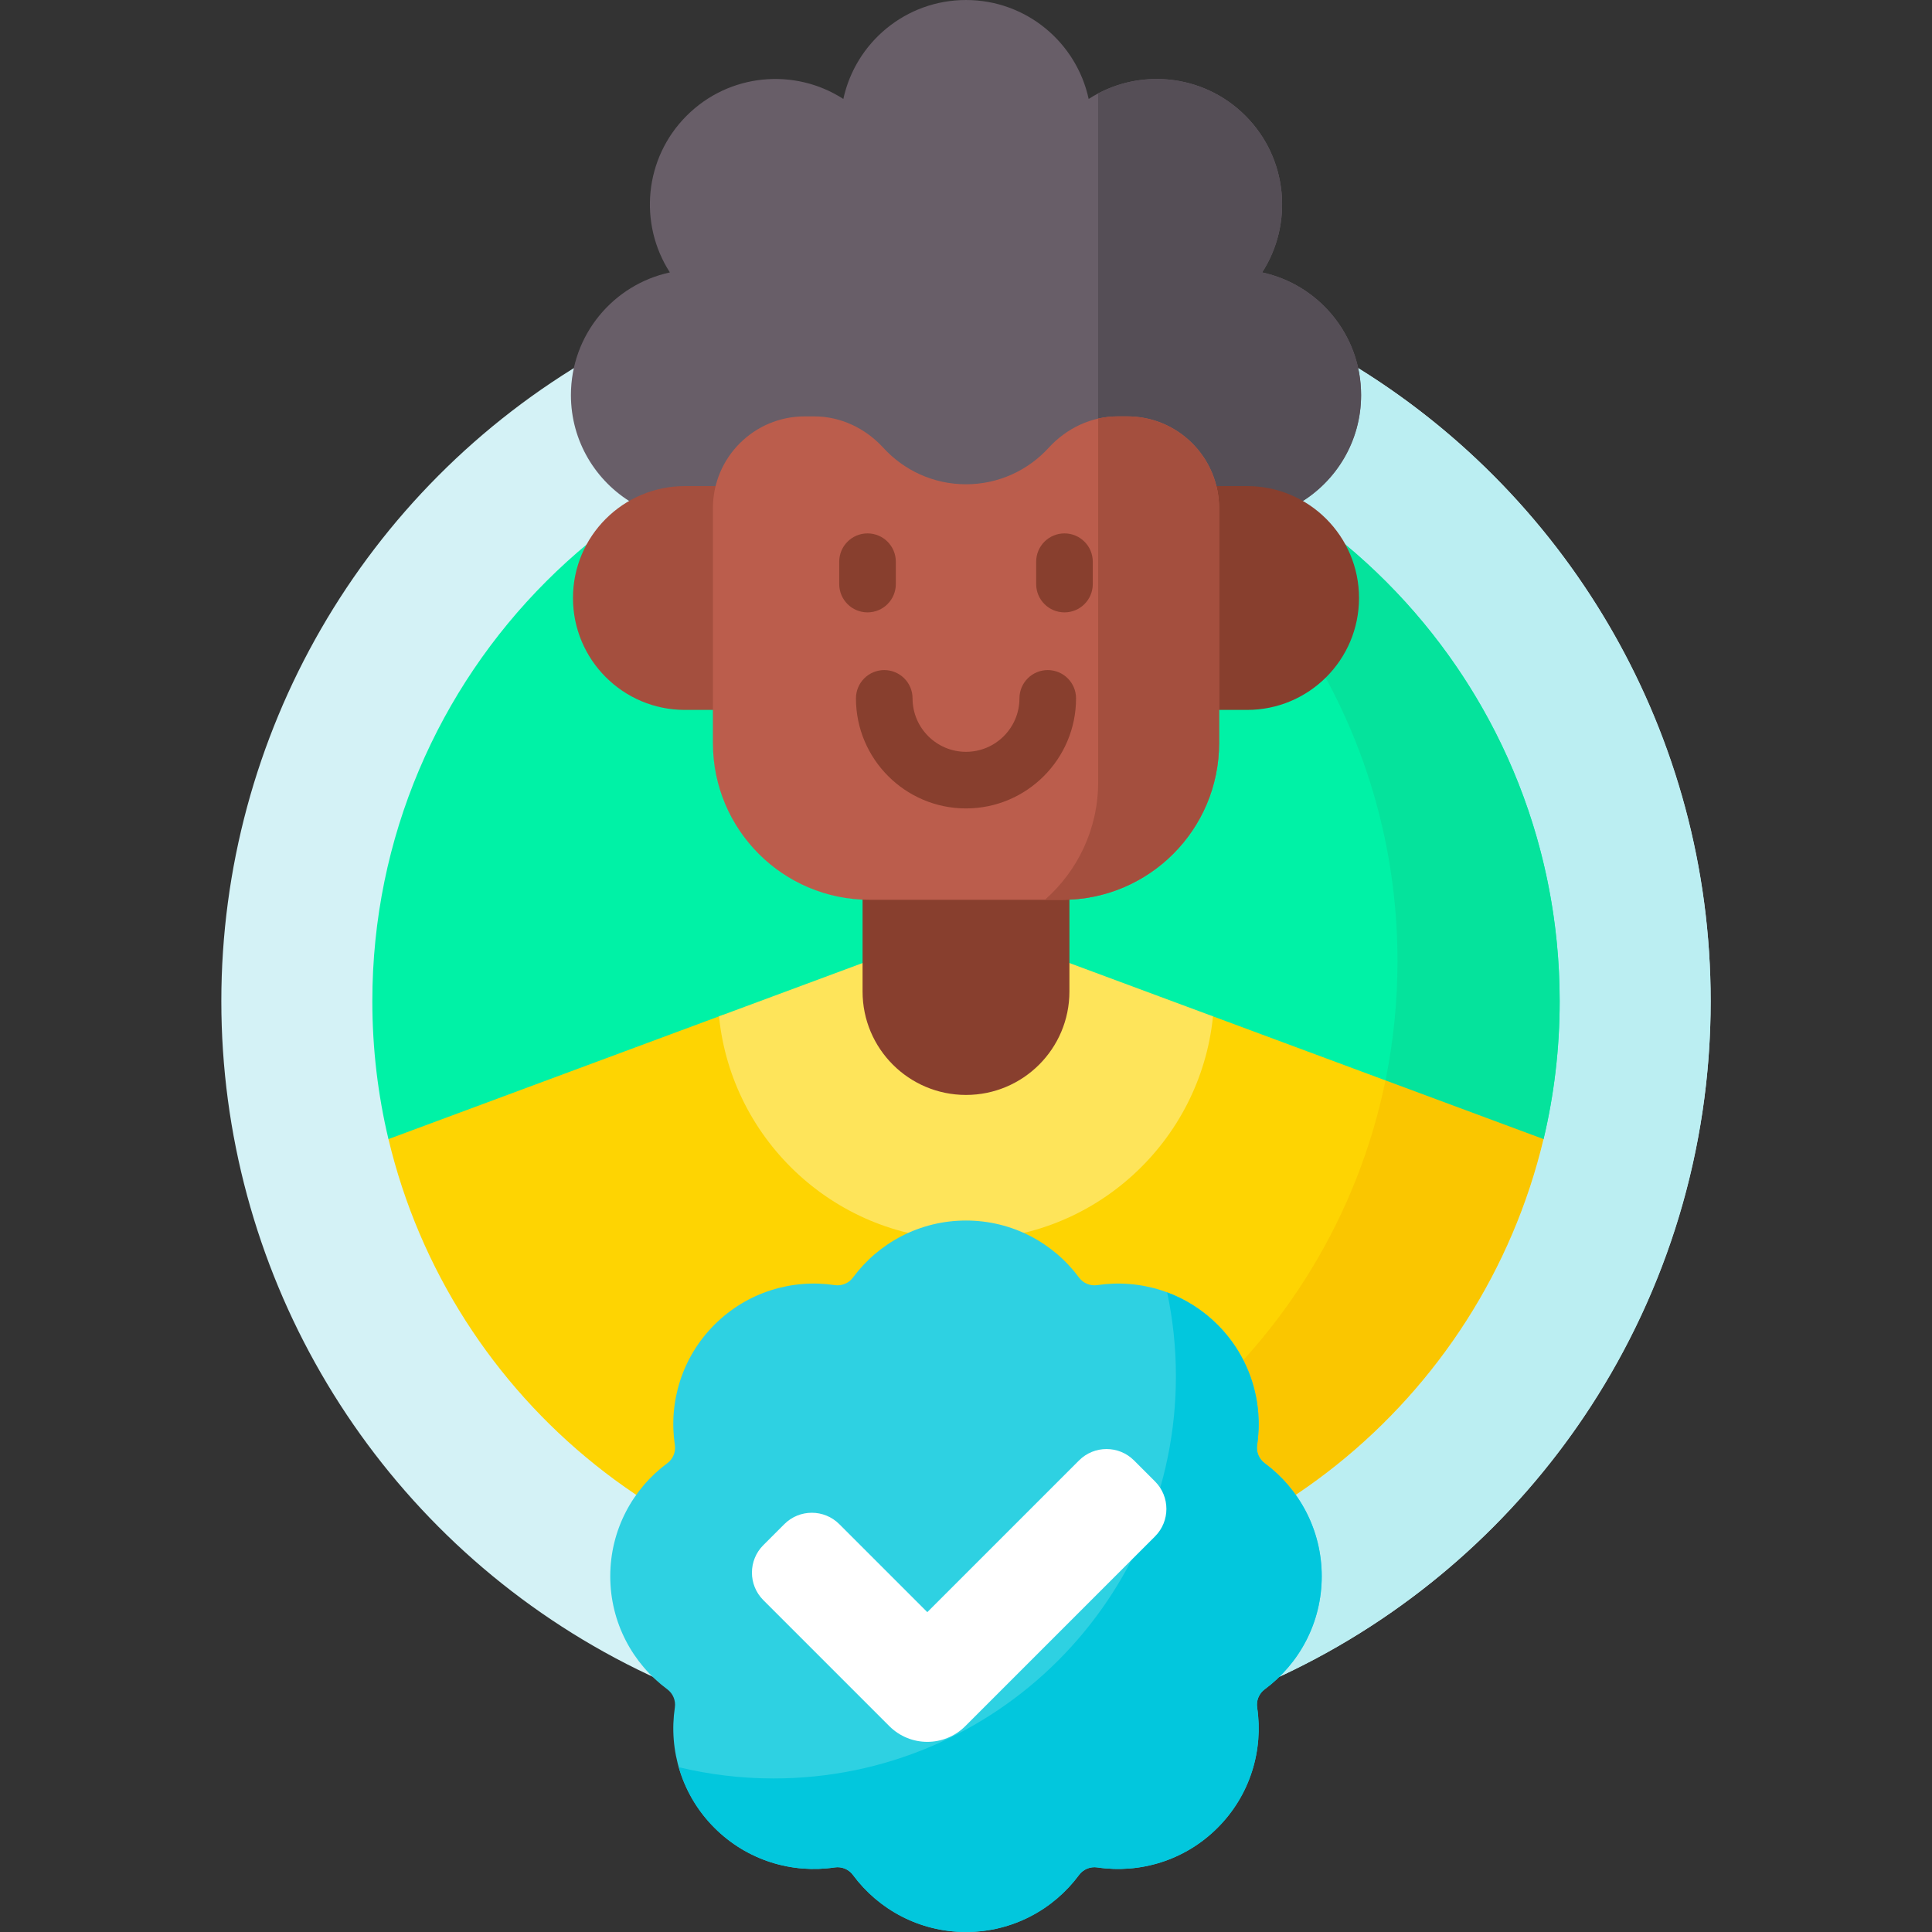
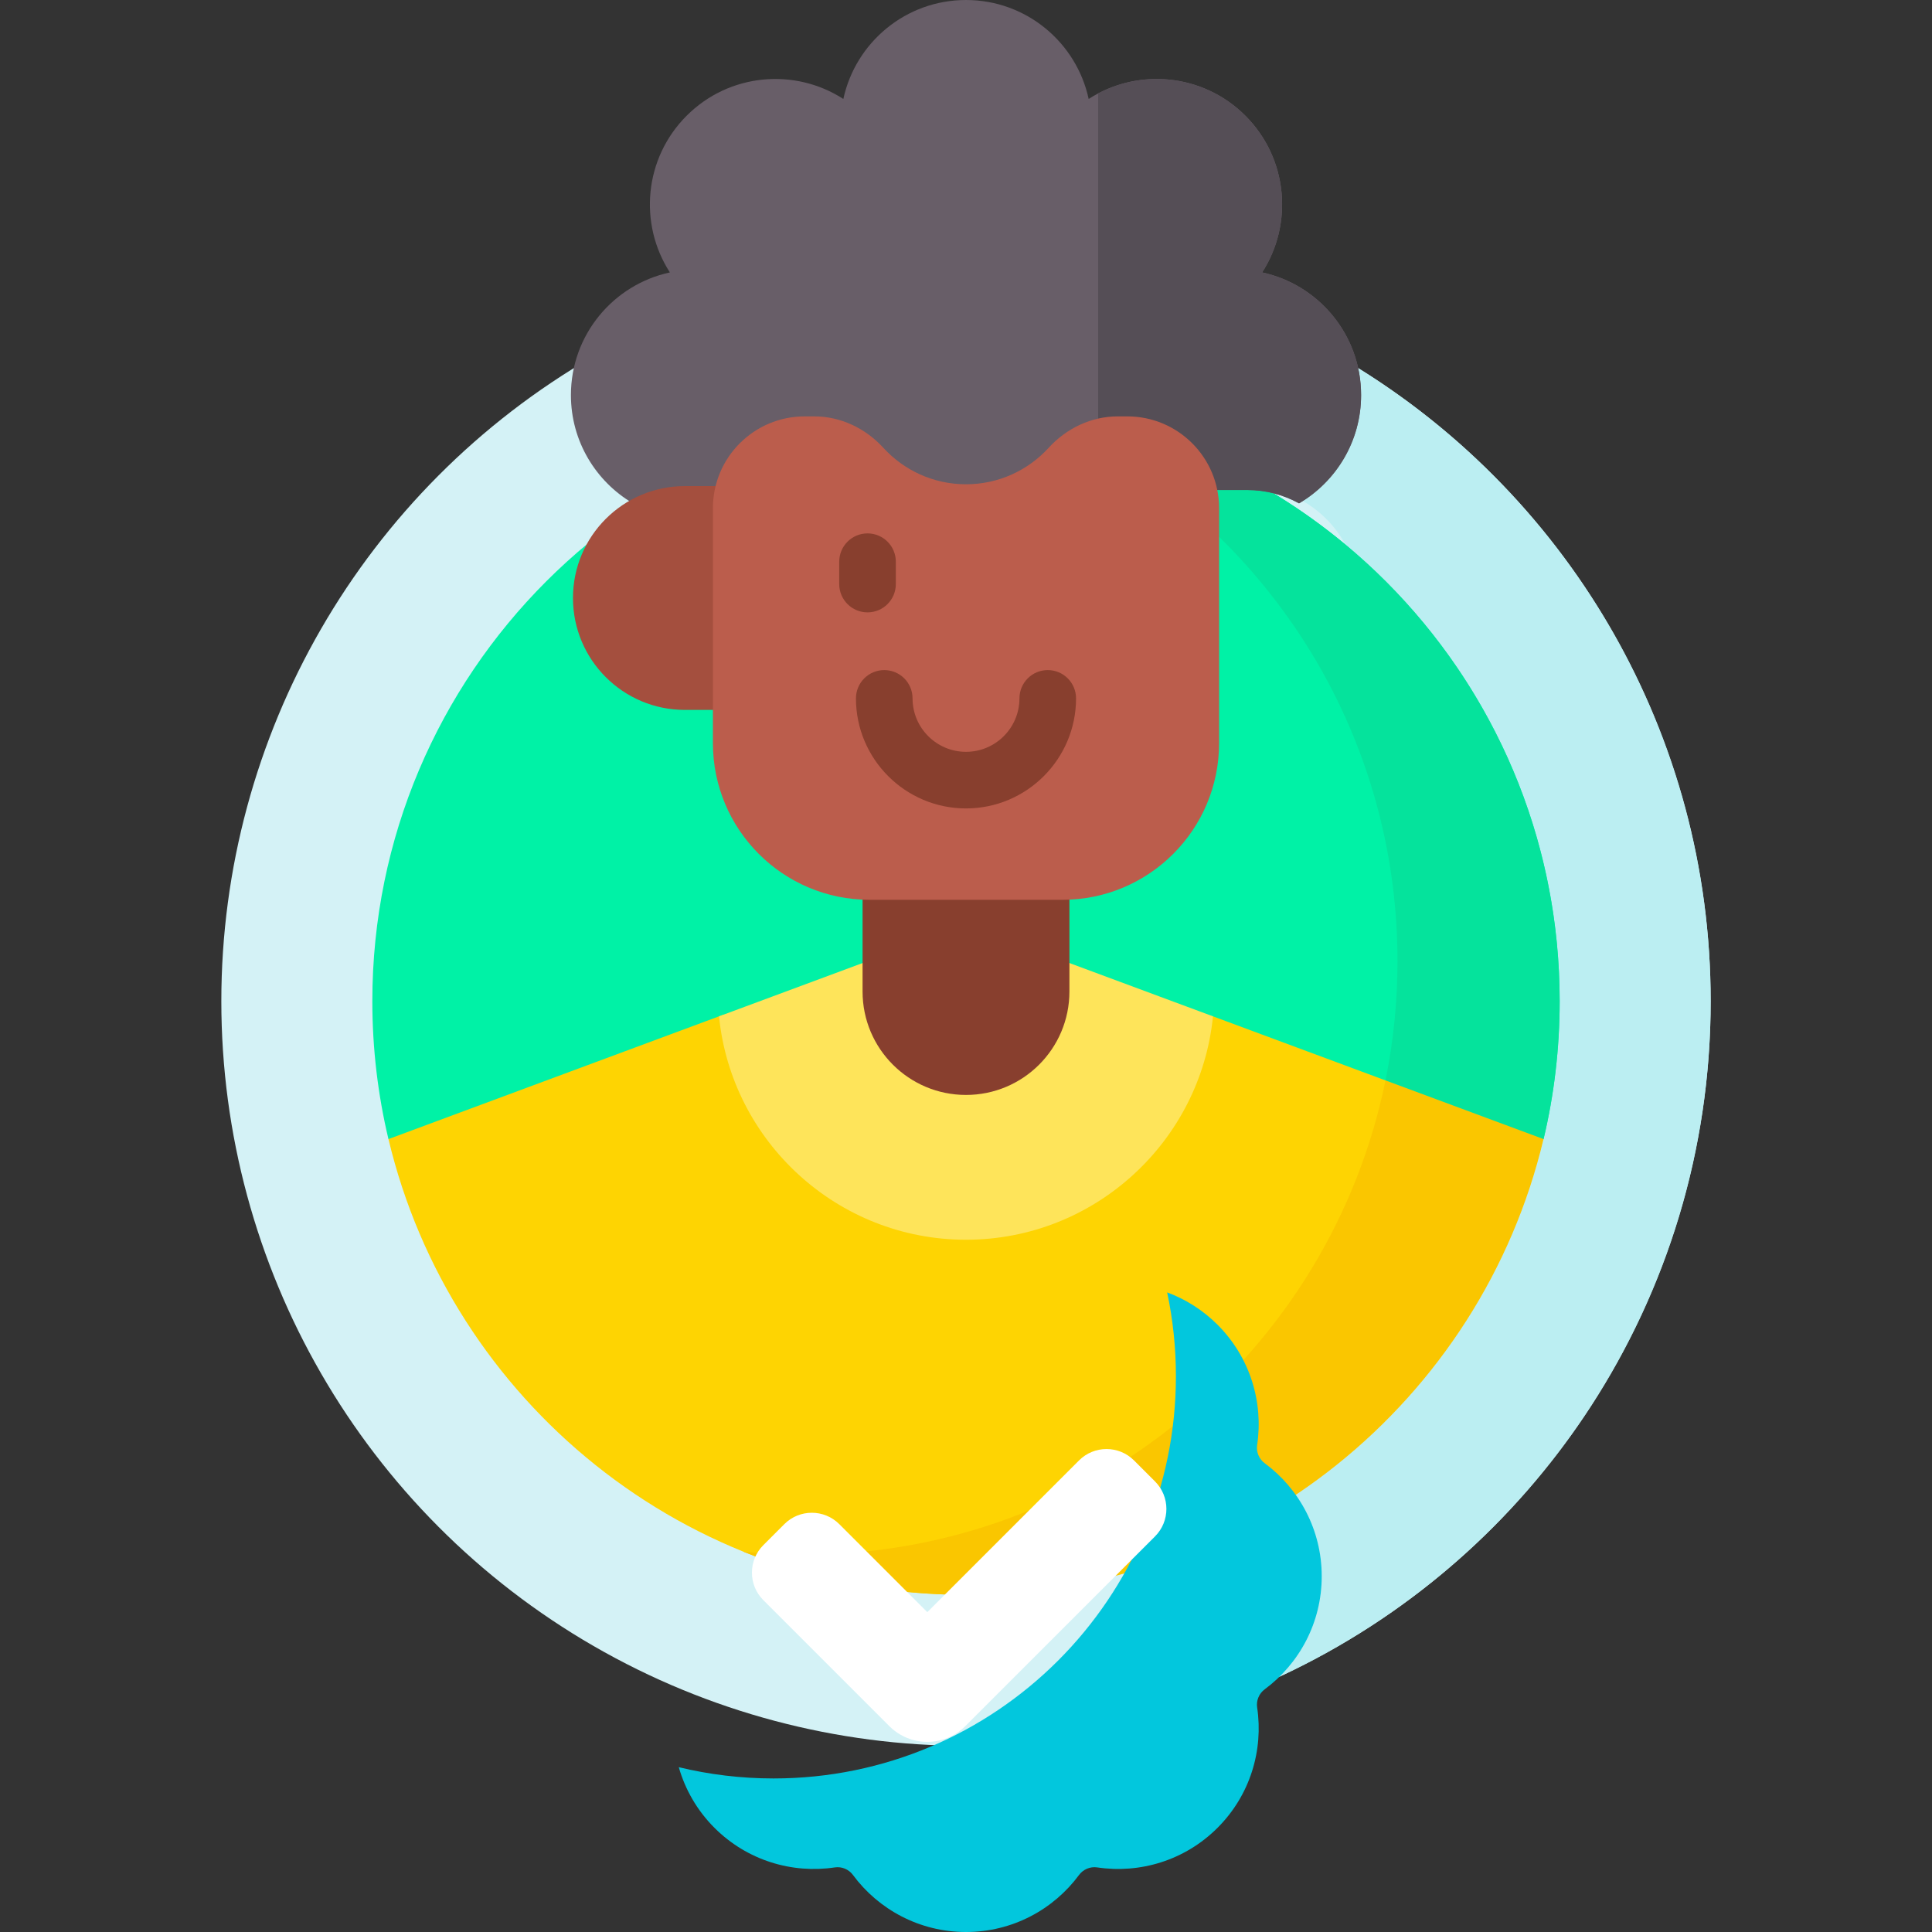
<svg xmlns="http://www.w3.org/2000/svg" id="Capa_1" enable-background="new 0 0 512 512" viewBox="0 0 512 512">
  <rect x="0" y="0" width="512" height="512" fill="#333333" stroke="none" />
  <g>
    <g>
      <g>
        <g>
          <g>
            <g>
              <circle cx="256" cy="265.319" fill="#d4f2f6" r="197.345" />
            </g>
            <g>
              <path d="m359.927 97.541c.506 2.307.775 4.702.775 7.161 0 11.809-6.169 22.157-15.447 28.057 4.767 2.741 8.704 6.762 11.329 11.602 34.667 28.859 56.743 72.325 56.743 120.958 0 54.557-27.773 102.622-69.949 130.843 4.333 6.087 6.894 13.522 6.894 21.564 0 10.462-4.324 19.903-11.269 26.669 67.515-31.348 114.34-99.738 114.34-179.076.002-70.851-37.344-132.97-93.416-167.778z" fill="#bbeef2" />
            </g>
            <g>
              <g>
                <path d="m413.328 265.319c0 12.592-1.479 24.839-4.274 36.576l-306.106.008c-2.796-11.739-4.276-23.989-4.276-36.584 0-86.89 70.438-157.328 157.328-157.328s157.328 70.439 157.328 157.328z" fill="#00f2a6" />
              </g>
              <g>
                <path d="m272.014 108.797c57.658 23.339 98.337 79.856 98.337 145.883 0 10.837-1.096 21.418-3.182 31.638l4.726 23.746 37.158-8.158c2.796-11.74 4.276-23.99 4.276-36.586-.001-81.484-61.947-148.499-141.315-156.523z" fill="#05e39c" />
              </g>
              <g>
                <path d="m167.739 133.387c4.086-2.251 8.777-3.535 13.762-3.535h8.963c2.228-10.54 11.601-18.476 22.795-18.476h2.515c6.518 0 12.926 2.919 17.578 8.008 5.802 6.344 14.056 9.983 22.648 9.983s16.846-3.639 22.648-9.983c4.653-5.09 11.06-8.008 17.578-8.008h2.515c11.194 0 20.567 7.936 22.795 18.476h8.963c4.986 0 9.676 1.284 13.763 3.535 9.834-5.776 16.441-16.454 16.441-28.684 0-15.954-11.236-29.278-26.225-32.506 8.316-12.881 6.84-30.248-4.442-41.529-11.281-11.281-28.648-12.758-41.529-4.442-3.229-14.99-16.553-26.226-32.507-26.226s-29.278 11.236-32.506 26.225c-12.882-8.316-30.248-6.84-41.529 4.442-11.281 11.281-12.758 28.648-4.442 41.529-14.989 3.228-26.225 16.552-26.225 32.506 0 12.23 6.606 22.909 16.441 28.685z" fill="#685e68" />
              </g>
              <g>
                <g>
                  <path d="m334.477 72.196c8.316-12.881 6.84-30.248-4.442-41.529-10.561-10.561-26.455-12.527-39.01-5.912v87.247c1.705-.407 3.448-.625 5.2-.625h2.515c11.194 0 20.567 7.936 22.795 18.476h8.963c4.986 0 9.676 1.284 13.763 3.535 9.834-5.776 16.441-16.454 16.441-28.684 0-15.956-11.236-29.28-26.225-32.508z" fill="#554e56" />
                </g>
              </g>
              <path d="m321.452 269.341-39.043-6.58c0 14.562-11.847 26.409-26.409 26.409s-26.409-11.847-26.409-26.409l-37.934 6.168-88.707 32.939c16.479 69.263 78.744 120.779 153.05 120.779s125.851-94.104 111.167-136.331z" fill="#fed402" />
              <g>
                <path d="m367.167 286.316c-14.643 71.727-78.092 125.692-154.145 125.692-5.417 0-10.769-.274-16.044-.809 18.225 7.382 38.148 11.448 59.022 11.448 74.306 0 136.571-51.516 153.051-120.779z" fill="#fac600" />
              </g>
              <path d="m282.409 254.843v7.918c0 14.562-11.847 26.409-26.409 26.409s-26.409-11.847-26.409-26.409v-7.918l-39.043 14.498c3.312 33.194 31.401 59.202 65.452 59.202s62.14-26.008 65.452-59.202z" fill="#fee45a" />
              <g>
                <path d="m281.553 237.429h-51.107c-.622 0-1.24-.019-1.856-.047v25.38c0 15.138 12.271 27.409 27.409 27.409s27.409-12.271 27.409-27.409v-25.38c-.614.027-1.232.047-1.855.047z" fill="#883f2e" />
              </g>
              <g>
                <g>
                  <g>
-                     <path d="m330.499 128.822h-9.203c.486 1.871.745 3.832.745 5.853v53.459h8.457c16.378 0 29.656-13.277 29.656-29.656 0-16.378-13.277-29.656-29.655-29.656z" fill="#883f2e" />
-                   </g>
+                     </g>
                  <g>
                    <path d="m189.959 134.675c0-2.021.26-3.982.745-5.853h-9.203c-16.378 0-29.656 13.277-29.656 29.656 0 16.378 13.277 29.656 29.656 29.656h8.457v-53.459z" fill="#a44f3e" />
                  </g>
                </g>
                <g>
                  <path d="m296.227 110.346c-7.032 0-13.595 3.154-18.34 8.343-5.422 5.929-13.219 9.648-21.887 9.648s-16.465-3.719-21.887-9.648c-4.745-5.189-11.308-8.343-18.34-8.343h-2.515c-13.437 0-24.329 10.893-24.329 24.329v62.265c0 22.93 18.588 41.518 41.518 41.518h51.107c22.93 0 41.518-18.588 41.518-41.518v-62.265c0-13.437-10.893-24.329-24.329-24.329z" fill="#bb5d4c" />
                </g>
                <g>
                  <g>
-                     <path d="m298.742 110.346h-2.515c-1.771 0-3.511.201-5.201.583v96.342c0 12.431-5.471 23.579-14.128 31.188h4.655c22.93 0 41.518-18.588 41.518-41.518v-62.265c0-13.437-10.892-24.33-24.329-24.33z" fill="#a44f3e" />
-                   </g>
+                     </g>
                </g>
              </g>
            </g>
          </g>
        </g>
        <g>
          <g>
-             <path d="m350.273 417.727c0-12.288-5.952-23.183-15.127-29.968-1.493-1.104-2.266-2.97-1.991-4.806 1.69-11.286-1.805-23.198-10.494-31.887s-20.601-12.184-31.887-10.494c-1.837.275-3.702-.498-4.806-1.991-6.785-9.175-17.68-15.127-29.968-15.127s-23.183 5.952-29.968 15.127c-1.104 1.493-2.97 2.266-4.806 1.991-11.286-1.69-23.198 1.805-31.887 10.494s-12.184 20.601-10.494 31.887c.275 1.837-.498 3.702-1.991 4.806-9.175 6.785-15.127 17.68-15.127 29.968s5.952 23.183 15.127 29.968c1.493 1.104 2.266 2.97 1.991 4.806-1.69 11.286 1.805 23.198 10.494 31.887s20.601 12.184 31.887 10.494c1.837-.275 3.702.498 4.806 1.991 6.785 9.175 17.68 15.127 29.968 15.127s23.183-5.952 29.968-15.127c1.104-1.493 2.97-2.266 4.806-1.991 11.286 1.69 23.198-1.805 31.887-10.494s12.184-20.601 10.494-31.887c-.275-1.837.498-3.702 1.991-4.806 9.176-6.786 15.127-17.68 15.127-29.968z" fill="#2ed1e2" />
-           </g>
+             </g>
          <g>
            <path d="m335.146 387.759c-1.493-1.104-2.266-2.97-1.991-4.806 1.69-11.286-1.805-23.198-10.494-31.887-3.913-3.913-8.482-6.762-13.35-8.569 1.515 7.158 2.319 14.579 2.319 22.188 0 58.887-47.737 106.624-106.624 106.624-8.654 0-17.065-1.039-25.122-2.985 1.681 5.881 4.822 11.433 9.454 16.065 8.689 8.689 20.601 12.184 31.887 10.494 1.837-.275 3.702.498 4.806 1.991 6.786 9.174 17.681 15.126 29.969 15.126s23.183-5.952 29.968-15.127c1.104-1.493 2.97-2.266 4.806-1.991 11.286 1.69 23.198-1.805 31.887-10.494s12.184-20.601 10.494-31.887c-.275-1.837.498-3.702 1.991-4.806 9.175-6.785 15.127-17.68 15.127-29.968s-5.951-23.183-15.127-29.968z" fill="#02c7dd" />
          </g>
          <g>
            <path d="m245.746 461.61c-3.644 0-7.288-1.39-10.067-4.17l-33.39-33.391c-4.023-4.023-4.023-10.546 0-14.569l5.566-5.566c4.023-4.023 10.546-4.023 14.569 0l23.323 23.323 40.21-40.21c4.023-4.023 10.546-4.023 14.569 0l5.566 5.566c4.023 4.023 4.023 10.546 0 14.569l-50.277 50.278c-2.781 2.78-6.425 4.17-10.069 4.17z" fill="#fff" />
          </g>
        </g>
      </g>
    </g>
    <g>
      <g>
        <g>
          <g>
            <path d="m229.903 162.286c-4.143 0-7.5-3.357-7.5-7.5v-5.931c0-4.143 3.357-7.5 7.5-7.5s7.5 3.357 7.5 7.5v5.931c0 4.143-3.357 7.5-7.5 7.5z" fill="#883f2e" />
          </g>
          <g>
-             <path d="m282.097 162.286c-4.143 0-7.5-3.357-7.5-7.5v-5.931c0-4.143 3.357-7.5 7.5-7.5s7.5 3.357 7.5 7.5v5.931c0 4.143-3.358 7.5-7.5 7.5z" fill="#883f2e" />
-           </g>
+             </g>
        </g>
        <g>
          <path d="m256 214.242c-16.081 0-29.164-13.083-29.164-29.164 0-4.143 3.357-7.5 7.5-7.5s7.5 3.357 7.5 7.5c0 7.811 6.354 14.164 14.164 14.164s14.164-6.354 14.164-14.164c0-4.143 3.357-7.5 7.5-7.5s7.5 3.357 7.5 7.5c0 16.081-13.083 29.164-29.164 29.164z" fill="#883f2e" />
        </g>
      </g>
    </g>
  </g>
  <g />
  <g />
  <g />
  <g />
  <g />
  <g />
  <g />
  <g />
  <g />
  <g />
  <g />
  <g />
  <g />
  <g />
  <g />
</svg>